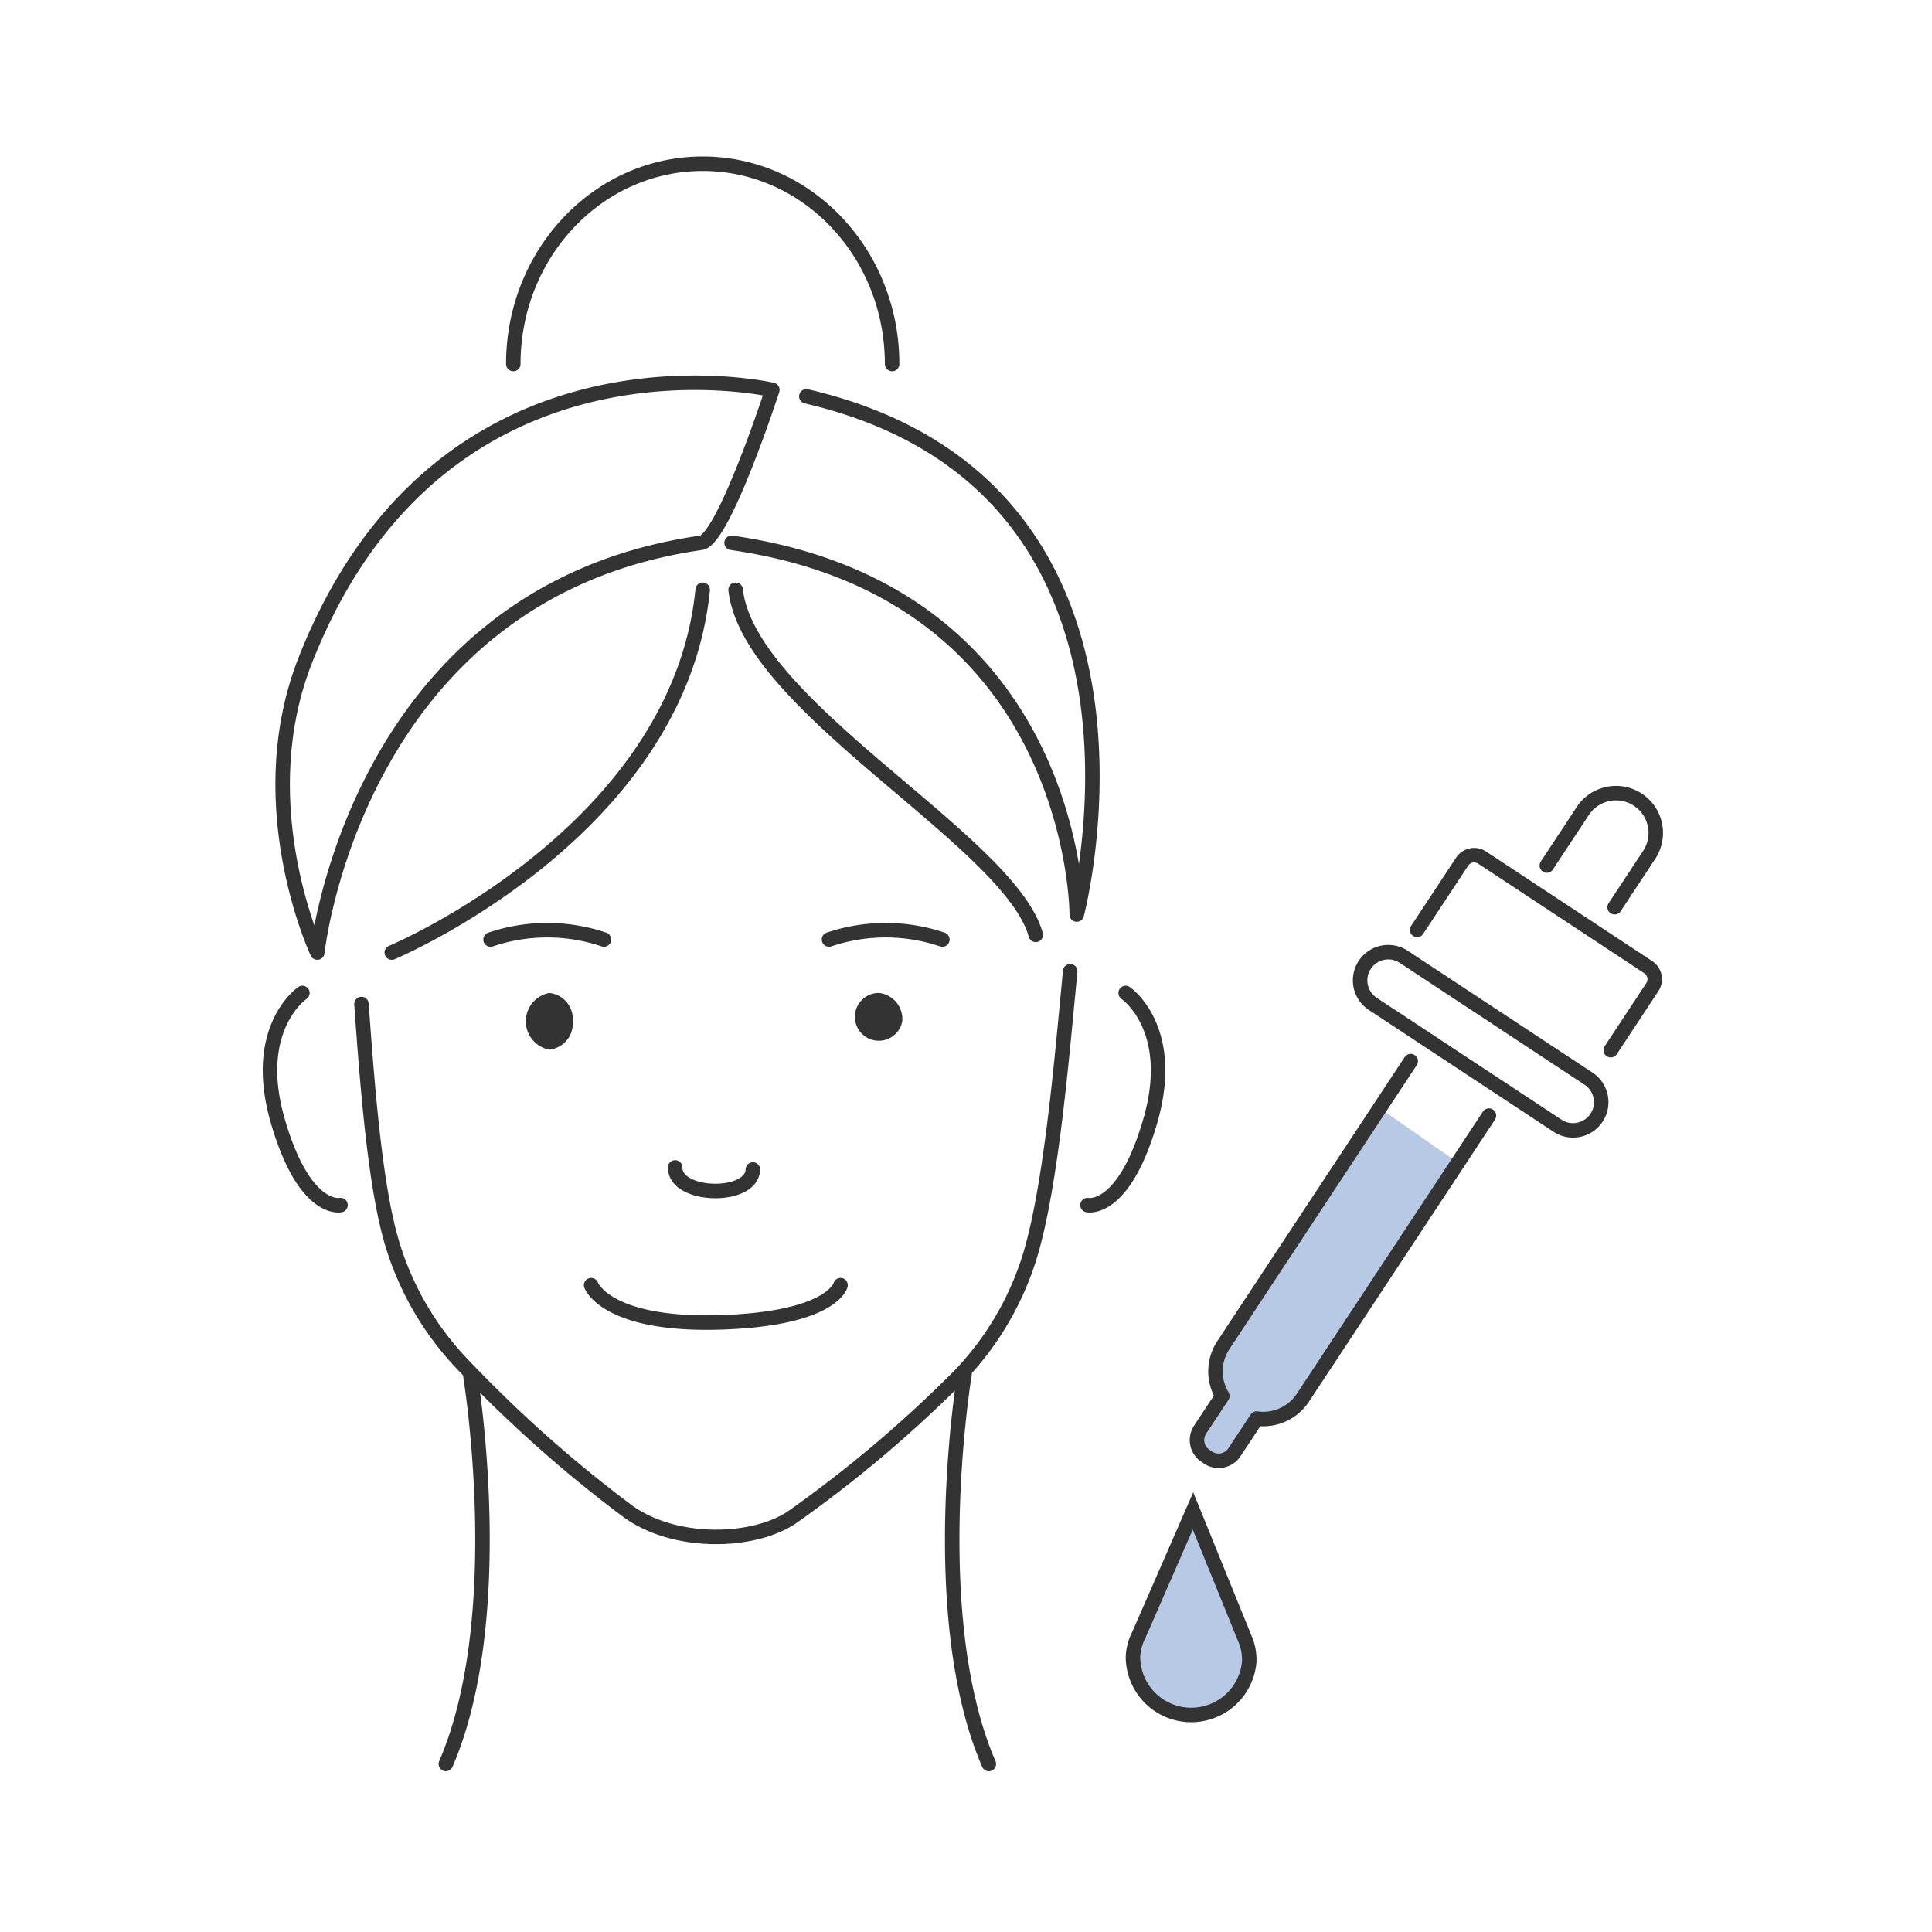
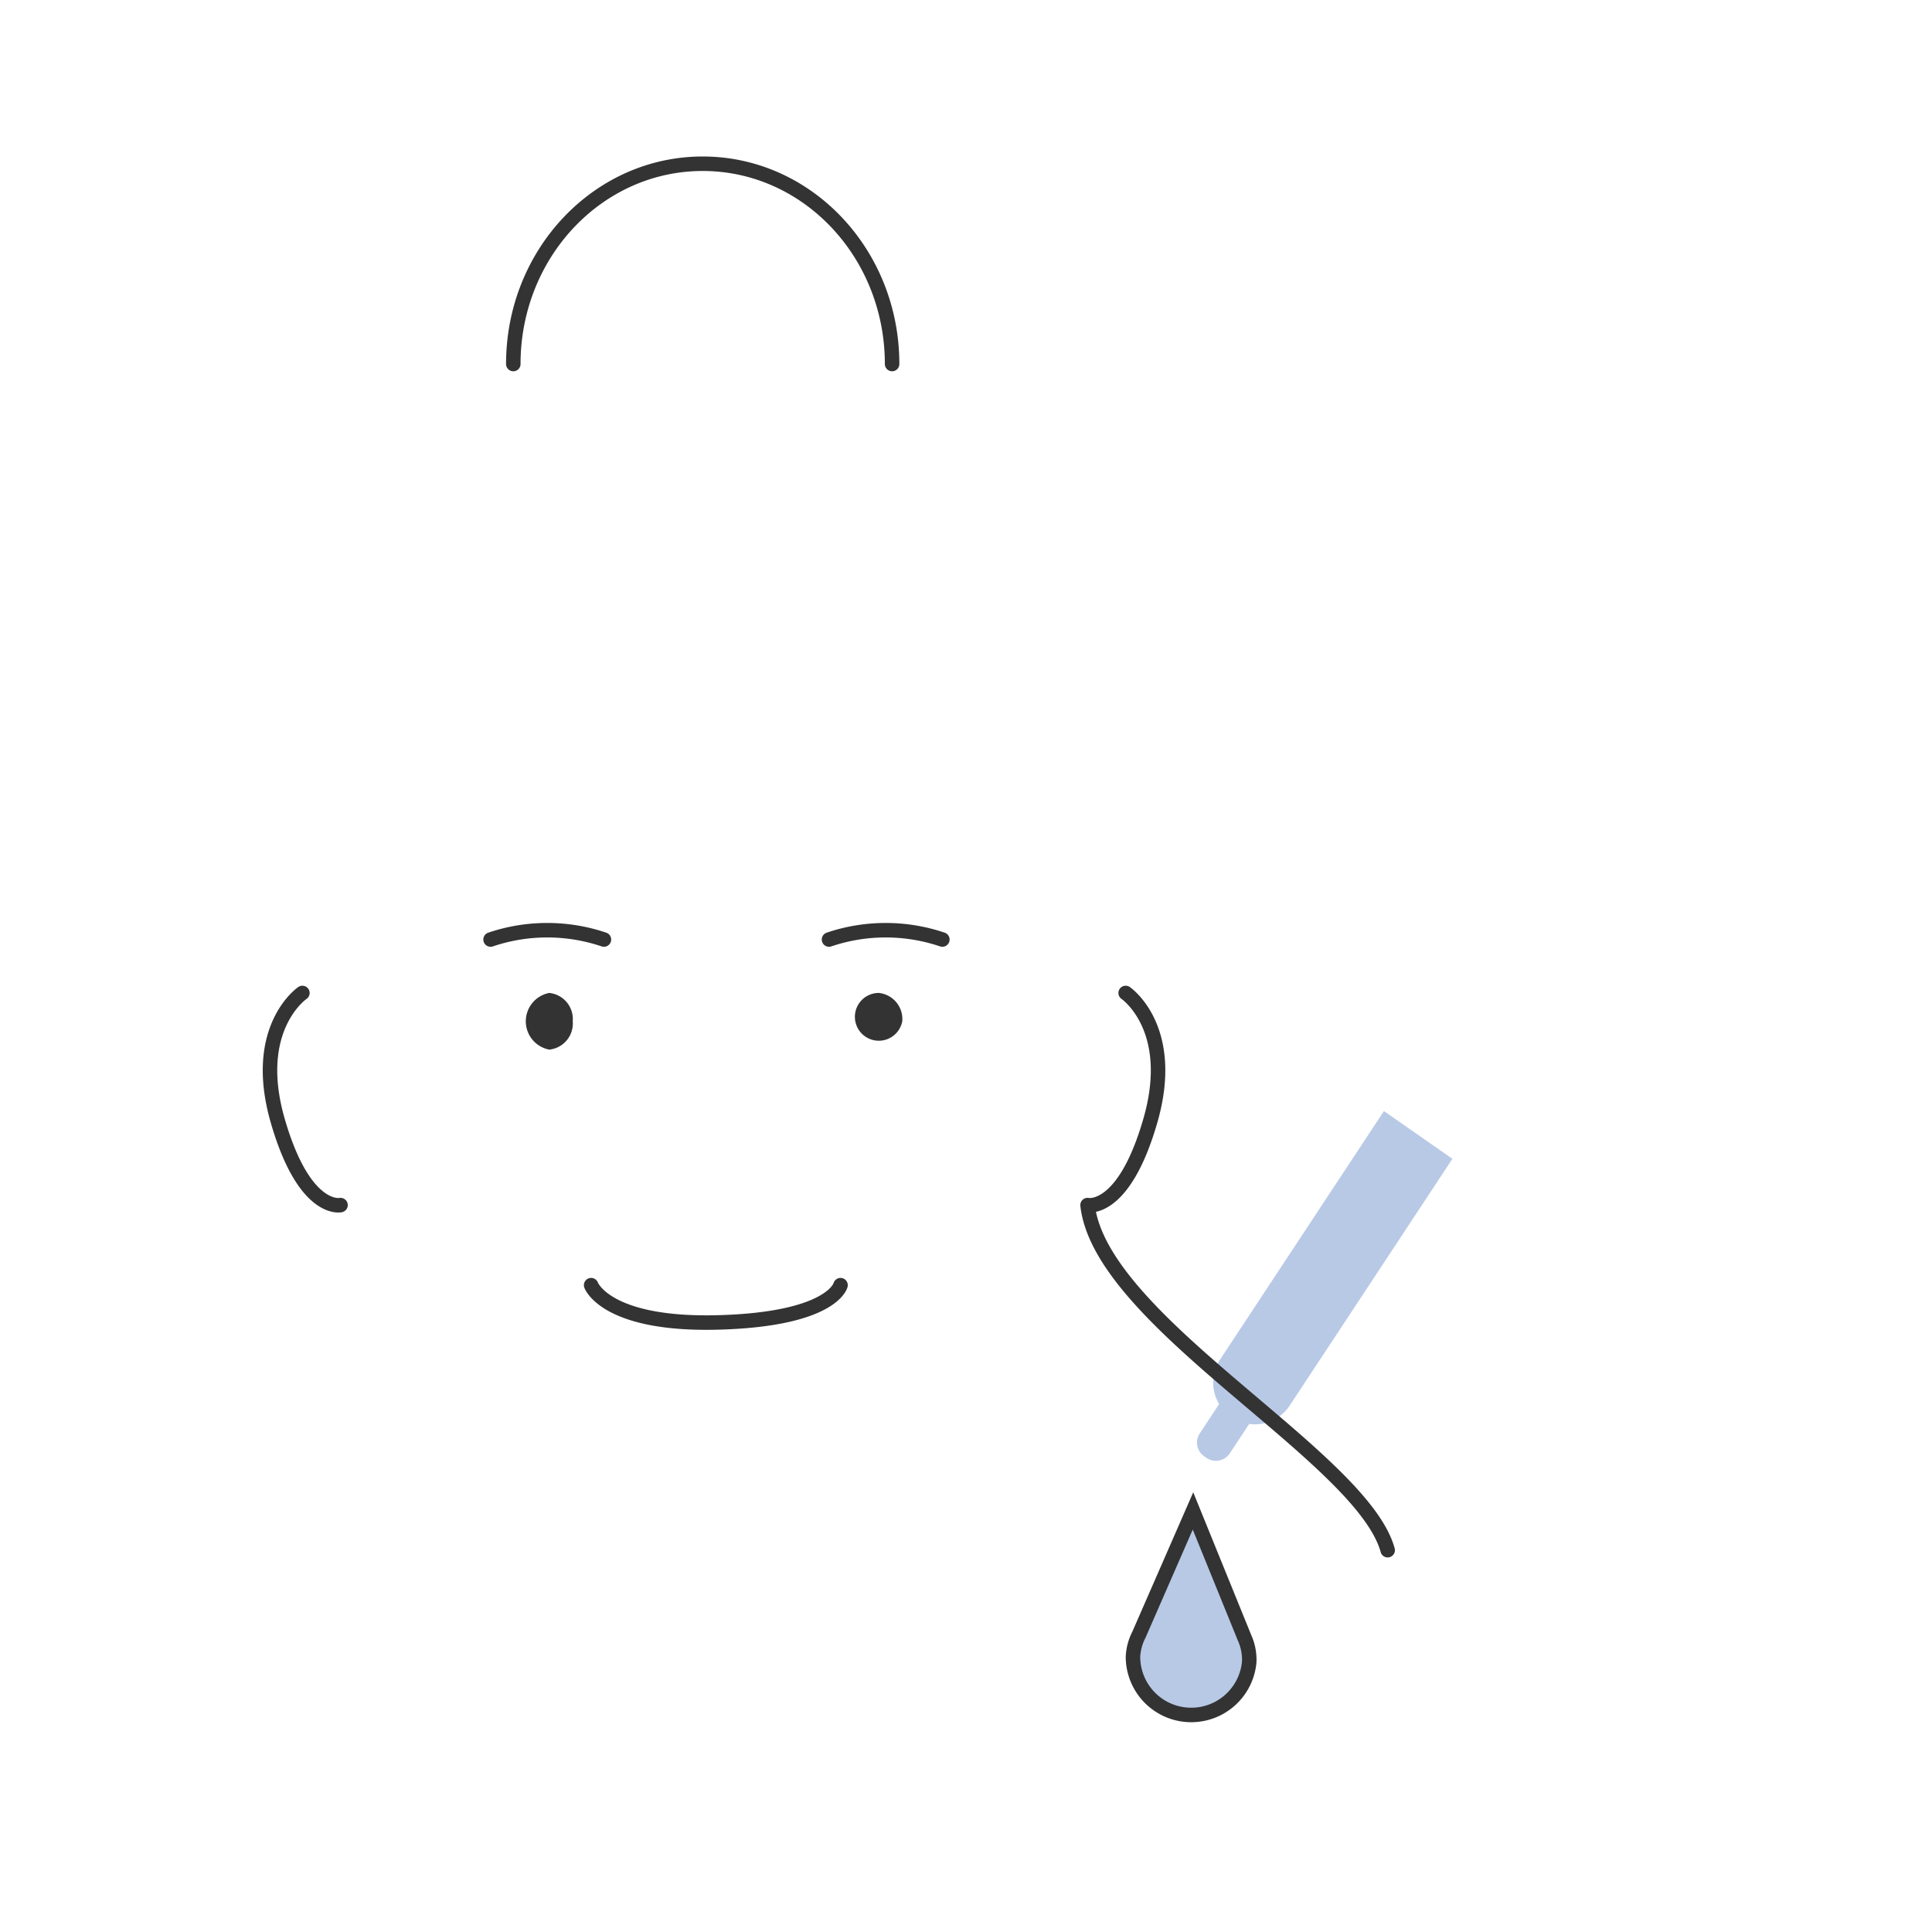
<svg xmlns="http://www.w3.org/2000/svg" width="200" height="200">
  <defs>
    <clipPath id="a">
      <path fill="none" stroke="#333" stroke-width="1.5" d="M0 0h145.354v167.561H0z" />
    </clipPath>
  </defs>
  <g clip-path="url(#a)" transform="translate(27 16)">
    <path fill="#b8c9e6" d="m123.353 103.96-16.846 25.544a4.312 4.312 0 0 1-4.191 1.9l-2.009 3.048a1.717 1.717 0 0 1-2.379.488l-.245-.169a1.717 1.717 0 0 1-.488-2.378l2.01-3.048a4.312 4.312 0 0 1 .092-4.6l16.968-25.728Z" />
    <path fill="#333" d="M32.29 89.722a2.718 2.718 0 0 1-2.431 2.934 2.986 2.986 0 0 1 0-5.867 2.718 2.718 0 0 1 2.431 2.934M66.403 89.722a2.474 2.474 0 1 1-2.431-2.934 2.718 2.718 0 0 1 2.431 2.934" />
-     <path fill="none" stroke="#333" stroke-linecap="round" stroke-linejoin="round" stroke-width="1.5" d="M50.938 105.06c-.082 3.113-8.125 2.9-8.044-.211" />
-     <path fill="none" stroke="#333" stroke-linecap="round" stroke-linejoin="round" stroke-width="1.5" d="M83.787 84.545c-.81 8.294-1.829 20.826-3.869 28.421a31.059 31.059 0 0 1-7.573 13.434 130.284 130.284 0 0 1-17.3 14.628c-3.878 2.685-12.036 3.02-17.021-.558a134.624 134.624 0 0 1-17.377-15.487 30.962 30.962 0 0 1-7.427-13.639c-1.482-5.905-2.214-15.165-2.8-23.41M72.856 126.208s-4.166 24.968 2.509 40.4M21.663 126.208s4.166 24.968-2.509 40.4M5.847 82.607s3.955-37.306 39.73-42.416c2.347-.336 7.376-15.832 7.376-15.832s-34.247-7.894-48.352 28c-5.913 15.037 1.246 30.248 1.246 30.248ZM56.472 25.029c39.729 9.22 27.995 53.643 27.995 53.643s.037-33.371-35.737-38.481M13.558 82.608s29.671-12.411 32.185-37.556" />
-     <path fill="none" stroke="#333" stroke-linecap="round" stroke-linejoin="round" stroke-width="1.5" d="M34.194 117.04s1.508 4.191 13.243 3.855 12.573-3.855 12.573-3.855M58.819 81.26a18.311 18.311 0 0 1 11.734 0M35.518 81.26a18.311 18.311 0 0 0-11.734 0M4.304 86.792s-5.319 3.611-2.56 13.2 6.506 8.759 6.506 8.759M89.528 86.792s5.319 3.611 2.561 13.2-6.506 8.759-6.506 8.759M49.152 45.052c1.341 12.094 28.4 26 31.068 35.724M26.137 21.684C26.137 10.233 34.915.95 45.744.95S65.35 10.233 65.35 21.684" />
+     <path fill="none" stroke="#333" stroke-linecap="round" stroke-linejoin="round" stroke-width="1.5" d="M34.194 117.04s1.508 4.191 13.243 3.855 12.573-3.855 12.573-3.855M58.819 81.26a18.311 18.311 0 0 1 11.734 0M35.518 81.26a18.311 18.311 0 0 0-11.734 0M4.304 86.792s-5.319 3.611-2.56 13.2 6.506 8.759 6.506 8.759M89.528 86.792s5.319 3.611 2.561 13.2-6.506 8.759-6.506 8.759c1.341 12.094 28.4 26 31.068 35.724M26.137 21.684C26.137 10.233 34.915.95 45.744.95S65.35 10.233 65.35 21.684" />
    <path fill="#b8c9e6" stroke="#333" stroke-width="1.5" d="m101.903 153.712-5.405-13.3-5.6 12.818a5.493 5.493 0 0 0-.612 2.3 6.029 6.029 0 0 0 12.033.521 5.511 5.511 0 0 0-.412-2.339" />
-     <path fill="none" stroke="#333" stroke-linecap="round" stroke-linejoin="round" stroke-width="1.5" d="m133.126 73.602 3.722-5.644a4.118 4.118 0 0 1 6.876 4.534l-3.577 5.423M119.037 93.846l-19.4 29.41a4.927 4.927 0 0 0-.1 5.255l-2.3 3.484a1.963 1.963 0 0 0 .558 2.719l.274.181a1.963 1.963 0 0 0 2.72-.558l2.3-3.484a4.928 4.928 0 0 0 4.789-2.166l19.257-29.2M119.702 80.263l4.659-7.064a1.49 1.49 0 0 1 2.064-.424l17.2 11.346a1.489 1.489 0 0 1 .424 2.064l-4.305 6.528M134.195 100.507l-19.122-12.61a2.917 2.917 0 0 1 3.211-4.87l19.122 12.611a2.917 2.917 0 1 1-3.211 4.87Z" />
  </g>
</svg>